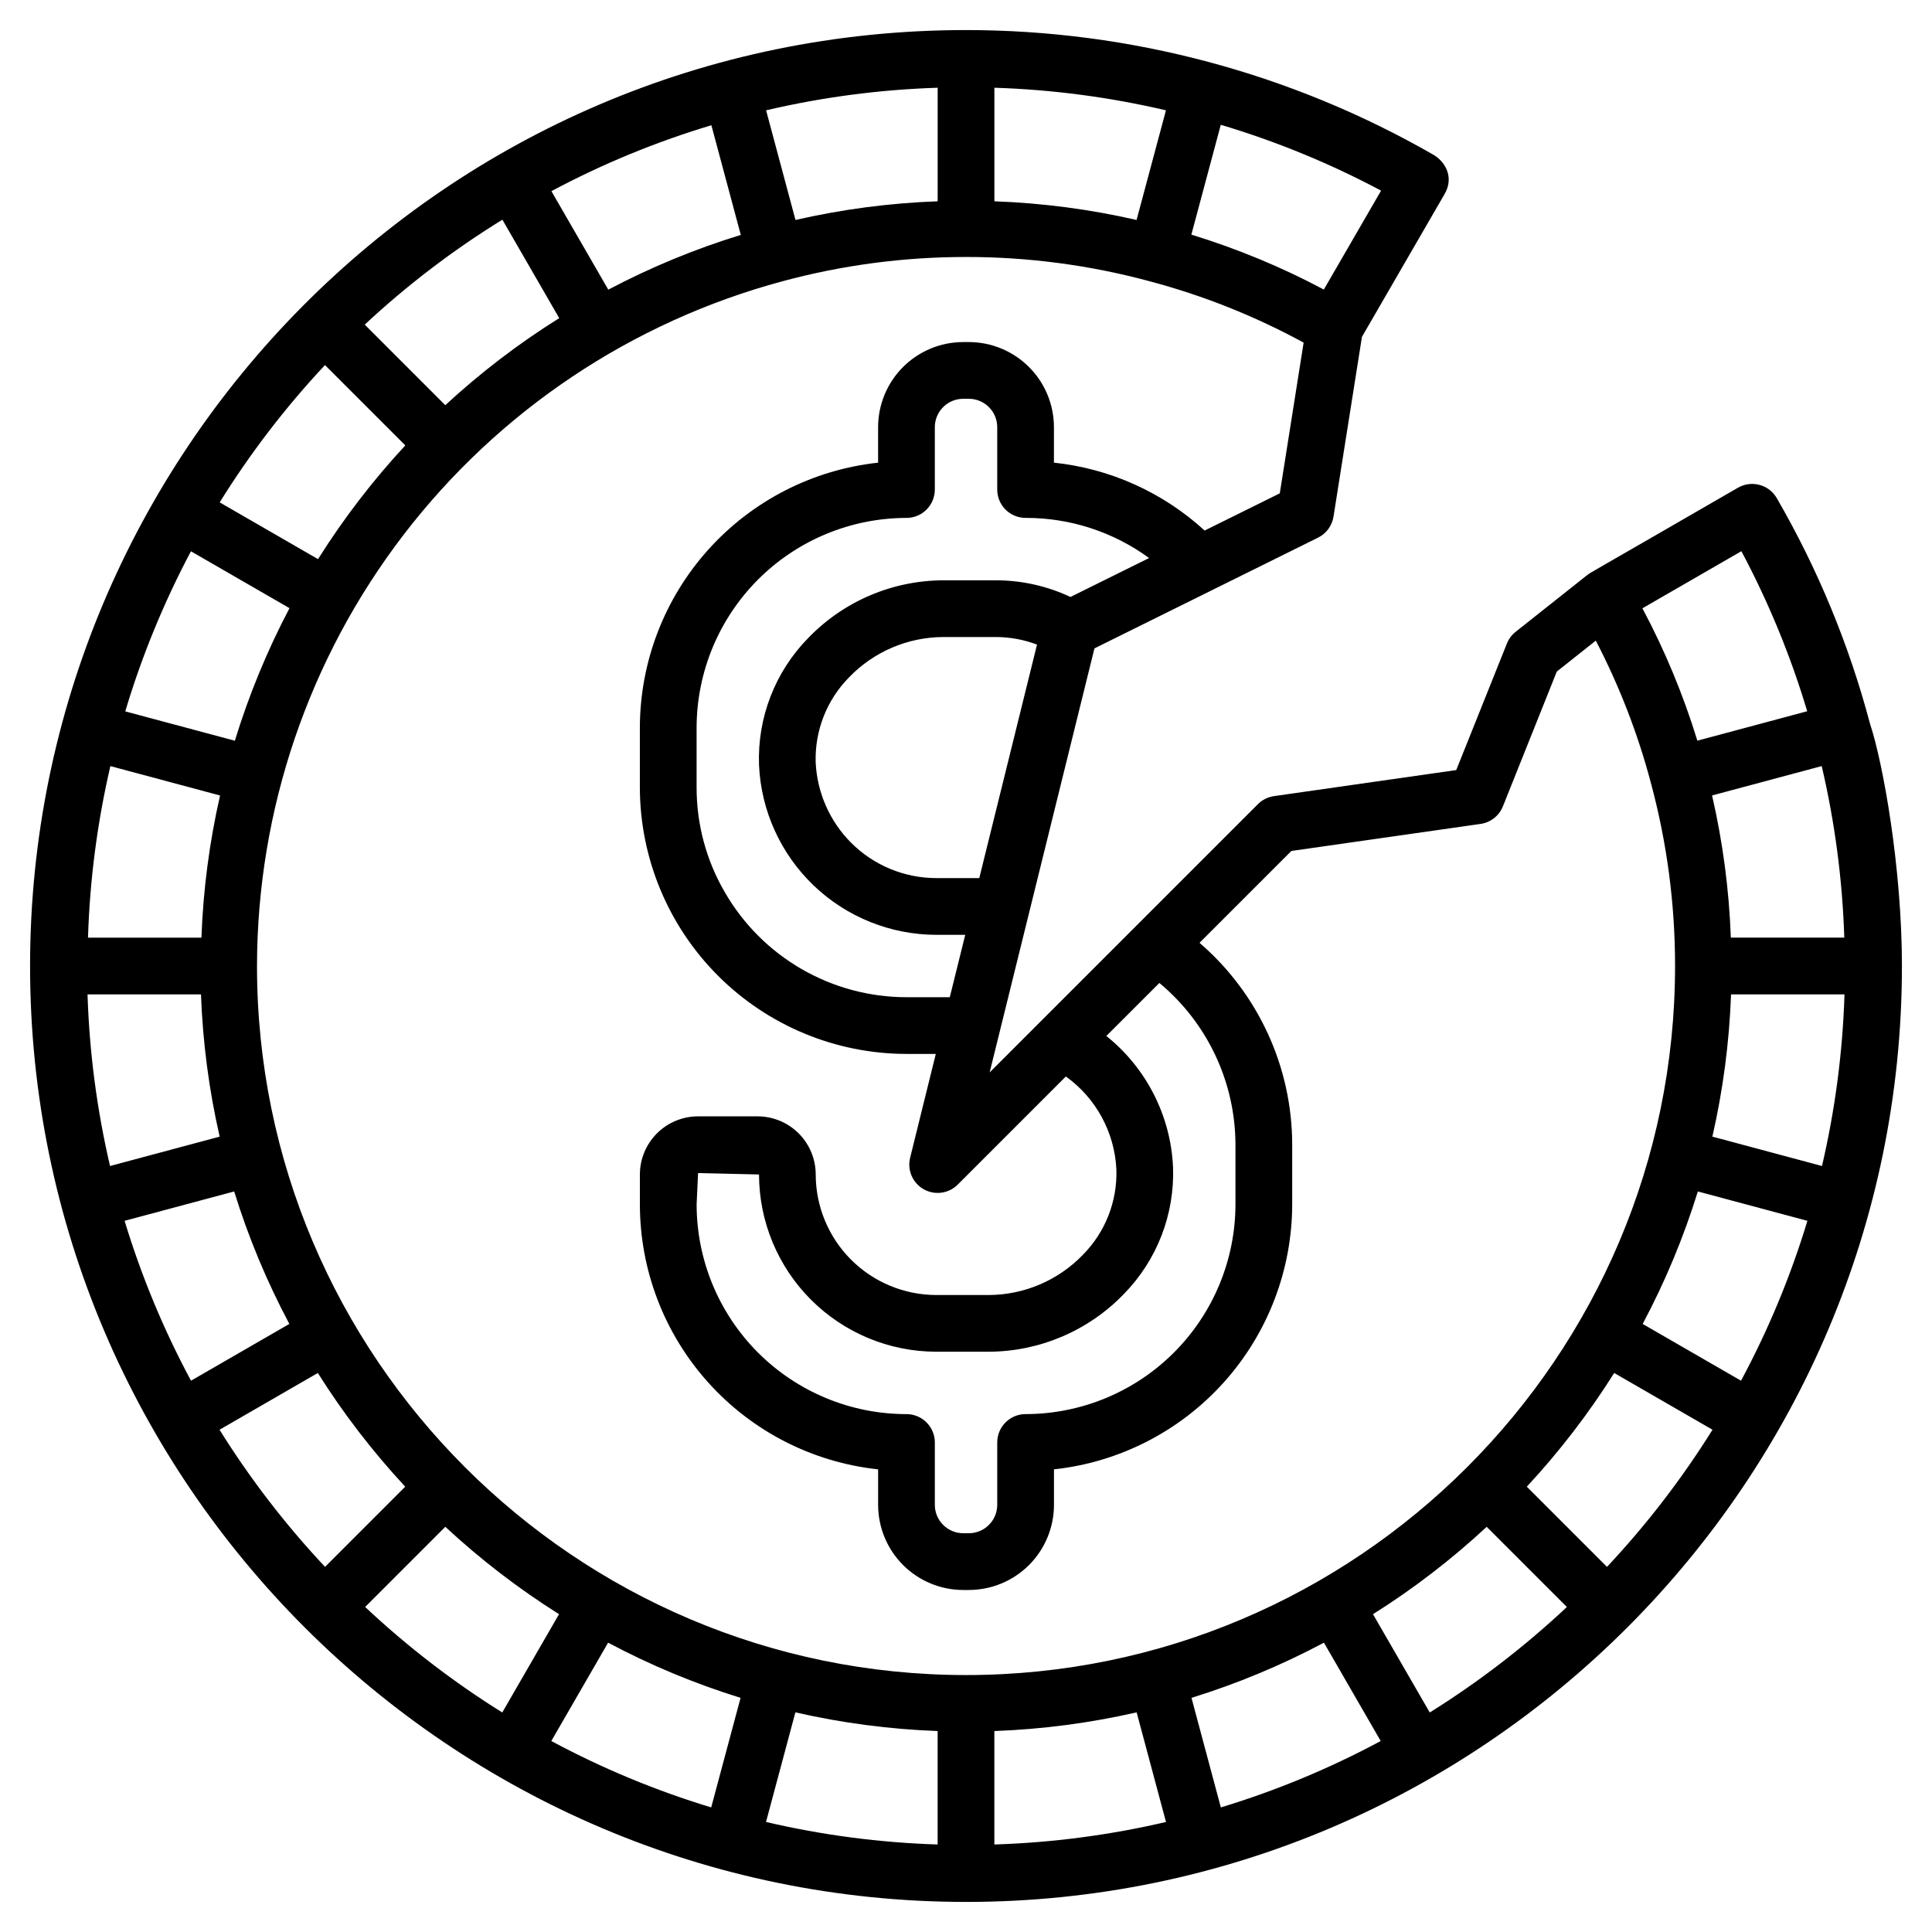
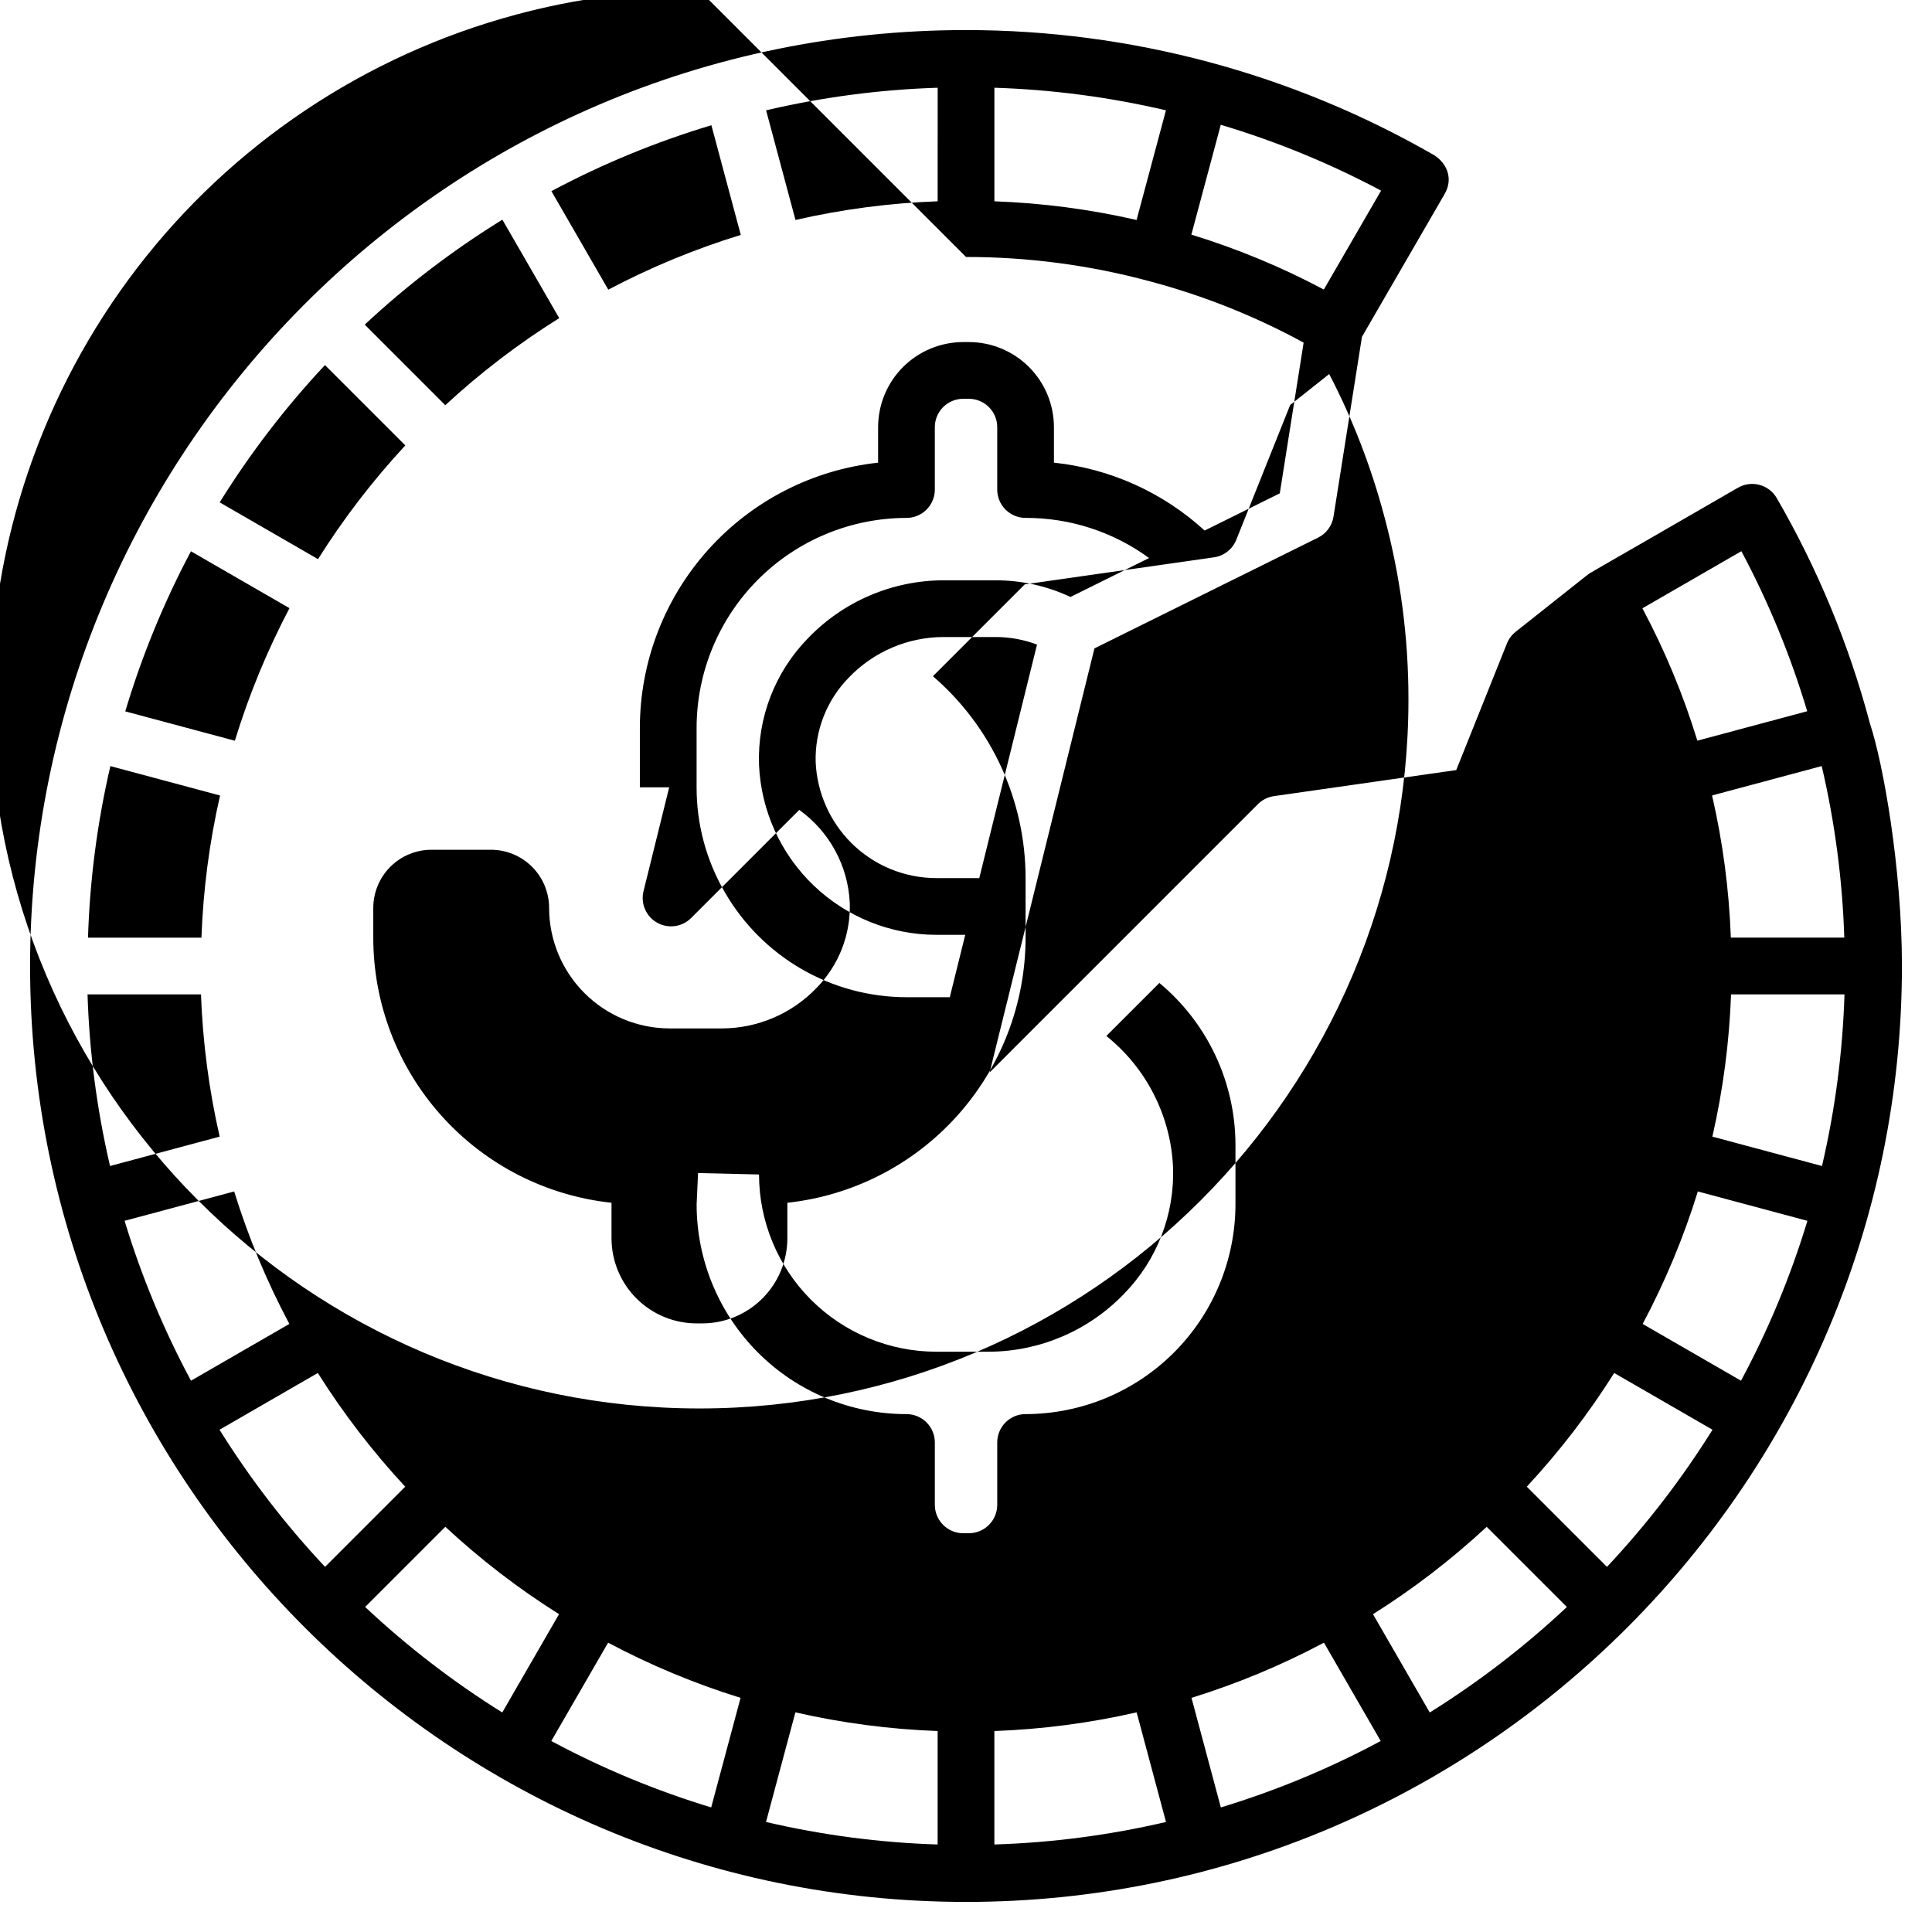
<svg xmlns="http://www.w3.org/2000/svg" fill="#000000" width="800px" height="800px" version="1.1" viewBox="144 144 512 512">
-   <path d="m400 648.03c137.09 0 248.03-111.73 248.03-248.03 0-26.023-5.016-53.879-8.453-64.184-5.547-20.949-13.859-41.066-24.719-59.816-2.082-3.586-6.668-4.82-10.266-2.758-41.711 24.125-38.926 22.336-40.016 23.215-0.016 0.012-0.039 0.016-0.055 0.027l-18.867 14.957c-1.027 0.816-1.82 1.883-2.309 3.102l-13.426 33.535-48.309 6.902v0.004c-1.609 0.23-3.102 0.973-4.25 2.125l-71.098 71.098c2.203-8.902 22.254-90.023 27.777-112.38l59.266-29.348v-0.004c2.18-1.082 3.703-3.156 4.086-5.559l7.539-47.652 21.906-37.848c2.379-4.098 0.574-8.156-2.758-10.285-37.746-21.727-80.531-33.16-124.08-33.164-138.25 0-248.03 112.6-248.03 248.03 0 136.83 111.51 248.03 248.03 248.03zm-222.98-180.5 29.035-7.781h0.004c3.754 12.137 8.652 23.891 14.621 35.105l-26.062 15.043c-7.254-13.504-13.148-27.695-17.598-42.367zm25.156 55.367 26.051-15.043c6.766 10.742 14.52 20.832 23.16 30.133l-21.246 21.25c-10.488-11.172-19.852-23.344-27.965-36.34zm38.59 46.969 21.25-21.25c9.301 8.641 19.391 16.395 30.133 23.156l-15.043 26.051c-12.996-8.109-25.168-17.473-36.336-27.957zm91.707 53.117c-14.672-4.449-28.863-10.344-42.371-17.598l15.051-26.059c11.215 5.969 22.969 10.863 35.105 14.621zm60.012 9.824c-15.32-0.48-30.559-2.481-45.484-5.965l7.785-29.051c12.383 2.832 25.004 4.488 37.699 4.953zm15.031 0v-30.062h0.004c12.691-0.465 25.316-2.121 37.699-4.953l7.781 29.051h0.004c-14.93 3.484-30.164 5.484-45.484 5.965zm60.016-9.824-7.777-29.039v0.004c12.133-3.758 23.887-8.656 35.102-14.621l15.043 26.059h0.004c-13.508 7.254-27.699 13.148-42.371 17.598zm55.367-25.156-15.043-26.047c10.742-6.762 20.832-14.516 30.133-23.156l21.25 21.25c-11.172 10.48-23.344 19.844-36.34 27.953zm46.969-38.59-21.25-21.25c8.641-9.301 16.395-19.387 23.16-30.133l26.051 15.039v0.004c-8.113 12.996-17.477 25.168-27.961 36.34zm35.52-49.336-26.062-15.043v-0.004c5.969-11.215 10.863-22.969 14.621-35.105l29.035 7.781c-4.445 14.672-10.34 28.863-17.594 42.371zm21.461-56.898-29.051-7.785c2.828-12.383 4.484-25.004 4.949-37.699h30.062c-0.48 15.32-2.481 30.559-5.965 45.484zm5.91-60.52h-30.07c-0.461-12.688-2.125-25.305-4.973-37.68l29.059-7.785h-0.004c3.492 14.922 5.496 30.148 5.984 45.465zm-27.273-102.41v0.004c7.207 13.523 13.047 27.73 17.441 42.41l-29.105 7.797-0.004 0.004c-3.719-12.133-8.598-23.883-14.562-35.082zm-154.24 114.42c12.738 10.594 20.125 26.293 20.164 42.859v15.785c-0.016 14.746-5.883 28.879-16.309 39.305s-24.562 16.293-39.309 16.309c-4.148 0-7.516 3.363-7.516 7.516v16.535c-0.004 4.148-3.367 7.512-7.516 7.519h-1.504c-4.148-0.008-7.512-3.371-7.516-7.519v-16.531c0-4.148-3.367-7.516-7.519-7.516-14.746 0-28.895-5.856-39.324-16.285-10.43-10.43-16.289-24.578-16.285-39.328l0.379-8.27 16.16 0.375h-0.004c0.016 12.453 4.969 24.391 13.773 33.195 8.805 8.805 20.742 13.762 33.195 13.777h13.906-0.004c13.52-0.043 26.445-5.566 35.824-15.301 8.777-8.953 13.488-21.125 13.023-33.656-0.625-13.578-7.066-26.227-17.676-34.719zm-47.727-27.793-11.402 0.004c-8.457-0.012-16.562-3.371-22.543-9.344-5.664-5.676-9.02-13.25-9.41-21.262-0.277-8.426 2.918-16.594 8.84-22.594 6.539-6.801 15.559-10.656 24.996-10.688h13.906c3.727 0.008 7.426 0.688 10.914 2.004zm24.168-74.5v0.004c-6.191-2.91-12.945-4.418-19.785-4.418h-13.902c-13.523 0.039-26.449 5.562-35.828 15.305-8.773 8.945-13.484 21.105-13.023 33.625v0.031c0.539 12.098 5.723 23.527 14.469 31.906 8.746 8.379 20.387 13.062 32.5 13.086h7.68l-4.094 16.531h-11.48c-9.766-0.004-19.355-2.582-27.809-7.469s-15.469-11.914-20.344-20.375c-4.91-8.43-7.484-18.016-7.465-27.773v-15.789c0.016-14.742 5.883-28.879 16.309-39.305 10.426-10.426 24.562-16.289 39.309-16.309 1.992 0 3.902-0.789 5.312-2.199s2.203-3.32 2.203-5.316v-16.535c0.004-4.148 3.367-7.512 7.516-7.519h1.504c4.148 0.008 7.512 3.371 7.516 7.519v16.531c0 1.992 0.793 3.906 2.203 5.316 1.41 1.406 3.32 2.199 5.316 2.199 11.762-0.031 23.23 3.695 32.73 10.637zm39.832-125.13c14.707 4.391 28.938 10.234 42.48 17.449l-15.172 26.211c-11.211-5.961-22.969-10.832-35.105-14.551zm-59.996-9.82c15.316 0.488 30.547 2.492 45.465 5.984l-7.785 29.059c-12.375-2.836-24.992-4.492-37.68-4.949zm-7.516 44.852c16.43-0.012 32.789 2.152 48.652 6.434 14.203 3.769 27.91 9.23 40.816 16.262l-6.32 39.941-19.918 9.859c-11.043-10.113-25.039-16.422-39.934-17.992v-9.41 0.004c-0.004-5.981-2.383-11.711-6.609-15.938-4.227-4.227-9.957-6.606-15.938-6.613h-1.504c-5.977 0.008-11.711 2.387-15.938 6.613-4.227 4.227-6.602 9.957-6.609 15.938v9.414-0.004c-17.328 1.879-33.355 10.086-45.008 23.051-11.648 12.965-18.105 29.773-18.129 47.203v15.785c0.023 18.73 7.473 36.691 20.719 49.934 13.242 13.246 31.203 20.695 49.934 20.715h7.773l-6.801 27.516v0.004c-0.812 3.273 0.66 6.688 3.602 8.348 2.938 1.656 6.621 1.152 9.008-1.234l28.66-28.66v0.004c7.988 5.727 12.922 14.797 13.387 24.617 0.281 8.434-2.918 16.609-8.848 22.613-6.539 6.797-15.555 10.648-24.984 10.684h-13.902c-8.469-0.012-16.59-3.379-22.578-9.367-5.988-5.988-9.355-14.105-9.367-22.574-0.004-4.086-1.629-8-4.516-10.891-2.891-2.887-6.805-4.512-10.891-4.516h-15.785c-4.082 0.004-7.996 1.629-10.887 4.516-2.887 2.891-4.512 6.805-4.516 10.891v7.894-0.004c-0.004 17.438 6.445 34.262 18.102 47.23 11.652 12.969 27.695 21.168 45.031 23.023v9.418c0.008 5.977 2.383 11.711 6.613 15.938 4.227 4.227 9.957 6.606 15.934 6.613h1.508c5.977-0.008 11.707-2.387 15.934-6.613 4.227-4.227 6.606-9.961 6.613-15.938v-9.418c17.328-1.875 33.355-10.086 45.004-23.047 11.652-12.965 18.105-29.773 18.129-47.207v-15.785c-0.02-20.555-8.984-40.082-24.559-53.5l24.344-24.344 50.137-7.164h-0.004c2.664-0.379 4.918-2.152 5.918-4.648l14.285-35.727 10.336-8.195c6.227 11.965 11.113 24.578 14.574 37.613 4.281 15.852 6.445 32.199 6.43 48.617 0 103.61-84.293 187.9-187.9 187.9-103.61-0.004-187.9-84.293-187.9-187.9 0.047-41.352 13.715-81.535 38.891-114.34 25.176-32.805 60.457-56.398 100.39-67.137 15.852-4.277 32.199-6.438 48.621-6.426zm-7.516-44.852-0.004 30.094c-12.684 0.457-25.301 2.113-37.676 4.949l-7.789-29.059c14.922-3.492 30.148-5.496 45.465-5.984zm-59.969 9.938 7.793 29.066c-12.137 3.723-23.891 8.582-35.113 14.508l-15.074-26.105c13.52-7.215 27.719-13.066 42.395-17.469zm-55.387 25.027 15.062 26.09v0.004c-10.766 6.727-20.871 14.453-30.191 23.07l-21.348-21.352c11.211-10.449 23.43-19.766 36.477-27.812zm-47.016 38.531 21.293 21.289c-8.633 9.305-16.375 19.398-23.133 30.141l-26.062-15.043c8.086-13.016 17.434-25.203 27.902-36.387zm-35.516 49.348 26.113 15.074v0.004c-5.914 11.23-10.758 22.992-14.477 35.129l-29.051-7.781h0.004c4.394-14.68 10.227-28.891 17.41-42.426zm-21.352 56.93 29.066 7.789c-2.824 12.375-4.477 24.988-4.934 37.672h-30.062c0.477-15.309 2.461-30.539 5.93-45.461zm24.008 60.492 0.004 0.004c0.461 12.695 2.117 25.316 4.949 37.699l-29.051 7.785c-3.484-14.926-5.481-30.164-5.965-45.484z" />
+   <path d="m400 648.03c137.09 0 248.03-111.73 248.03-248.03 0-26.023-5.016-53.879-8.453-64.184-5.547-20.949-13.859-41.066-24.719-59.816-2.082-3.586-6.668-4.82-10.266-2.758-41.711 24.125-38.926 22.336-40.016 23.215-0.016 0.012-0.039 0.016-0.055 0.027l-18.867 14.957c-1.027 0.816-1.82 1.883-2.309 3.102l-13.426 33.535-48.309 6.902v0.004c-1.609 0.23-3.102 0.973-4.25 2.125l-71.098 71.098c2.203-8.902 22.254-90.023 27.777-112.38l59.266-29.348v-0.004c2.18-1.082 3.703-3.156 4.086-5.559l7.539-47.652 21.906-37.848c2.379-4.098 0.574-8.156-2.758-10.285-37.746-21.727-80.531-33.16-124.08-33.164-138.25 0-248.03 112.6-248.03 248.03 0 136.83 111.51 248.03 248.03 248.03zm-222.98-180.5 29.035-7.781h0.004c3.754 12.137 8.652 23.891 14.621 35.105l-26.062 15.043c-7.254-13.504-13.148-27.695-17.598-42.367zm25.156 55.367 26.051-15.043c6.766 10.742 14.52 20.832 23.16 30.133l-21.246 21.25c-10.488-11.172-19.852-23.344-27.965-36.34zm38.59 46.969 21.25-21.25c9.301 8.641 19.391 16.395 30.133 23.156l-15.043 26.051c-12.996-8.109-25.168-17.473-36.336-27.957zm91.707 53.117c-14.672-4.449-28.863-10.344-42.371-17.598l15.051-26.059c11.215 5.969 22.969 10.863 35.105 14.621zm60.012 9.824c-15.32-0.48-30.559-2.481-45.484-5.965l7.785-29.051c12.383 2.832 25.004 4.488 37.699 4.953zm15.031 0v-30.062h0.004c12.691-0.465 25.316-2.121 37.699-4.953l7.781 29.051h0.004c-14.93 3.484-30.164 5.484-45.484 5.965zm60.016-9.824-7.777-29.039v0.004c12.133-3.758 23.887-8.656 35.102-14.621l15.043 26.059h0.004c-13.508 7.254-27.699 13.148-42.371 17.598zm55.367-25.156-15.043-26.047c10.742-6.762 20.832-14.516 30.133-23.156l21.25 21.25c-11.172 10.48-23.344 19.844-36.34 27.953zm46.969-38.59-21.25-21.25c8.641-9.301 16.395-19.387 23.16-30.133l26.051 15.039v0.004c-8.113 12.996-17.477 25.168-27.961 36.34zm35.52-49.336-26.062-15.043v-0.004c5.969-11.215 10.863-22.969 14.621-35.105l29.035 7.781c-4.445 14.672-10.34 28.863-17.594 42.371zm21.461-56.898-29.051-7.785c2.828-12.383 4.484-25.004 4.949-37.699h30.062c-0.48 15.32-2.481 30.559-5.965 45.484zm5.91-60.52h-30.07c-0.461-12.688-2.125-25.305-4.973-37.68l29.059-7.785h-0.004c3.492 14.922 5.496 30.148 5.984 45.465zm-27.273-102.41v0.004c7.207 13.523 13.047 27.73 17.441 42.41l-29.105 7.797-0.004 0.004c-3.719-12.133-8.598-23.883-14.562-35.082zm-154.24 114.42c12.738 10.594 20.125 26.293 20.164 42.859v15.785c-0.016 14.746-5.883 28.879-16.309 39.305s-24.562 16.293-39.309 16.309c-4.148 0-7.516 3.363-7.516 7.516v16.535c-0.004 4.148-3.367 7.512-7.516 7.519h-1.504c-4.148-0.008-7.512-3.371-7.516-7.519v-16.531c0-4.148-3.367-7.516-7.519-7.516-14.746 0-28.895-5.856-39.324-16.285-10.43-10.43-16.289-24.578-16.285-39.328l0.379-8.27 16.16 0.375h-0.004c0.016 12.453 4.969 24.391 13.773 33.195 8.805 8.805 20.742 13.762 33.195 13.777h13.906-0.004c13.52-0.043 26.445-5.566 35.824-15.301 8.777-8.953 13.488-21.125 13.023-33.656-0.625-13.578-7.066-26.227-17.676-34.719zm-47.727-27.793-11.402 0.004c-8.457-0.012-16.562-3.371-22.543-9.344-5.664-5.676-9.02-13.25-9.41-21.262-0.277-8.426 2.918-16.594 8.84-22.594 6.539-6.801 15.559-10.656 24.996-10.688h13.906c3.727 0.008 7.426 0.688 10.914 2.004zm24.168-74.5v0.004c-6.191-2.91-12.945-4.418-19.785-4.418h-13.902c-13.523 0.039-26.449 5.562-35.828 15.305-8.773 8.945-13.484 21.105-13.023 33.625v0.031c0.539 12.098 5.723 23.527 14.469 31.906 8.746 8.379 20.387 13.062 32.5 13.086h7.68l-4.094 16.531h-11.48c-9.766-0.004-19.355-2.582-27.809-7.469s-15.469-11.914-20.344-20.375c-4.91-8.43-7.484-18.016-7.465-27.773v-15.789c0.016-14.742 5.883-28.879 16.309-39.305 10.426-10.426 24.562-16.289 39.309-16.309 1.992 0 3.902-0.789 5.312-2.199s2.203-3.32 2.203-5.316v-16.535c0.004-4.148 3.367-7.512 7.516-7.519h1.504c4.148 0.008 7.512 3.371 7.516 7.519v16.531c0 1.992 0.793 3.906 2.203 5.316 1.41 1.406 3.32 2.199 5.316 2.199 11.762-0.031 23.23 3.695 32.73 10.637zm39.832-125.13c14.707 4.391 28.938 10.234 42.48 17.449l-15.172 26.211c-11.211-5.961-22.969-10.832-35.105-14.551zm-59.996-9.82c15.316 0.488 30.547 2.492 45.465 5.984l-7.785 29.059c-12.375-2.836-24.992-4.492-37.68-4.949zm-7.516 44.852c16.43-0.012 32.789 2.152 48.652 6.434 14.203 3.769 27.91 9.23 40.816 16.262l-6.32 39.941-19.918 9.859c-11.043-10.113-25.039-16.422-39.934-17.992v-9.41 0.004c-0.004-5.981-2.383-11.711-6.609-15.938-4.227-4.227-9.957-6.606-15.938-6.613h-1.504c-5.977 0.008-11.711 2.387-15.938 6.613-4.227 4.227-6.602 9.957-6.609 15.938v9.414-0.004c-17.328 1.879-33.355 10.086-45.008 23.051-11.648 12.965-18.105 29.773-18.129 47.203v15.785h7.773l-6.801 27.516v0.004c-0.812 3.273 0.66 6.688 3.602 8.348 2.938 1.656 6.621 1.152 9.008-1.234l28.66-28.66v0.004c7.988 5.727 12.922 14.797 13.387 24.617 0.281 8.434-2.918 16.609-8.848 22.613-6.539 6.797-15.555 10.648-24.984 10.684h-13.902c-8.469-0.012-16.59-3.379-22.578-9.367-5.988-5.988-9.355-14.105-9.367-22.574-0.004-4.086-1.629-8-4.516-10.891-2.891-2.887-6.805-4.512-10.891-4.516h-15.785c-4.082 0.004-7.996 1.629-10.887 4.516-2.887 2.891-4.512 6.805-4.516 10.891v7.894-0.004c-0.004 17.438 6.445 34.262 18.102 47.23 11.652 12.969 27.695 21.168 45.031 23.023v9.418c0.008 5.977 2.383 11.711 6.613 15.938 4.227 4.227 9.957 6.606 15.934 6.613h1.508c5.977-0.008 11.707-2.387 15.934-6.613 4.227-4.227 6.606-9.961 6.613-15.938v-9.418c17.328-1.875 33.355-10.086 45.004-23.047 11.652-12.965 18.105-29.773 18.129-47.207v-15.785c-0.02-20.555-8.984-40.082-24.559-53.5l24.344-24.344 50.137-7.164h-0.004c2.664-0.379 4.918-2.152 5.918-4.648l14.285-35.727 10.336-8.195c6.227 11.965 11.113 24.578 14.574 37.613 4.281 15.852 6.445 32.199 6.43 48.617 0 103.61-84.293 187.9-187.9 187.9-103.61-0.004-187.9-84.293-187.9-187.9 0.047-41.352 13.715-81.535 38.891-114.34 25.176-32.805 60.457-56.398 100.39-67.137 15.852-4.277 32.199-6.438 48.621-6.426zm-7.516-44.852-0.004 30.094c-12.684 0.457-25.301 2.113-37.676 4.949l-7.789-29.059c14.922-3.492 30.148-5.496 45.465-5.984zm-59.969 9.938 7.793 29.066c-12.137 3.723-23.891 8.582-35.113 14.508l-15.074-26.105c13.52-7.215 27.719-13.066 42.395-17.469zm-55.387 25.027 15.062 26.09v0.004c-10.766 6.727-20.871 14.453-30.191 23.07l-21.348-21.352c11.211-10.449 23.43-19.766 36.477-27.812zm-47.016 38.531 21.293 21.289c-8.633 9.305-16.375 19.398-23.133 30.141l-26.062-15.043c8.086-13.016 17.434-25.203 27.902-36.387zm-35.516 49.348 26.113 15.074v0.004c-5.914 11.23-10.758 22.992-14.477 35.129l-29.051-7.781h0.004c4.394-14.68 10.227-28.891 17.41-42.426zm-21.352 56.93 29.066 7.789c-2.824 12.375-4.477 24.988-4.934 37.672h-30.062c0.477-15.309 2.461-30.539 5.93-45.461zm24.008 60.492 0.004 0.004c0.461 12.695 2.117 25.316 4.949 37.699l-29.051 7.785c-3.484-14.926-5.481-30.164-5.965-45.484z" />
</svg>